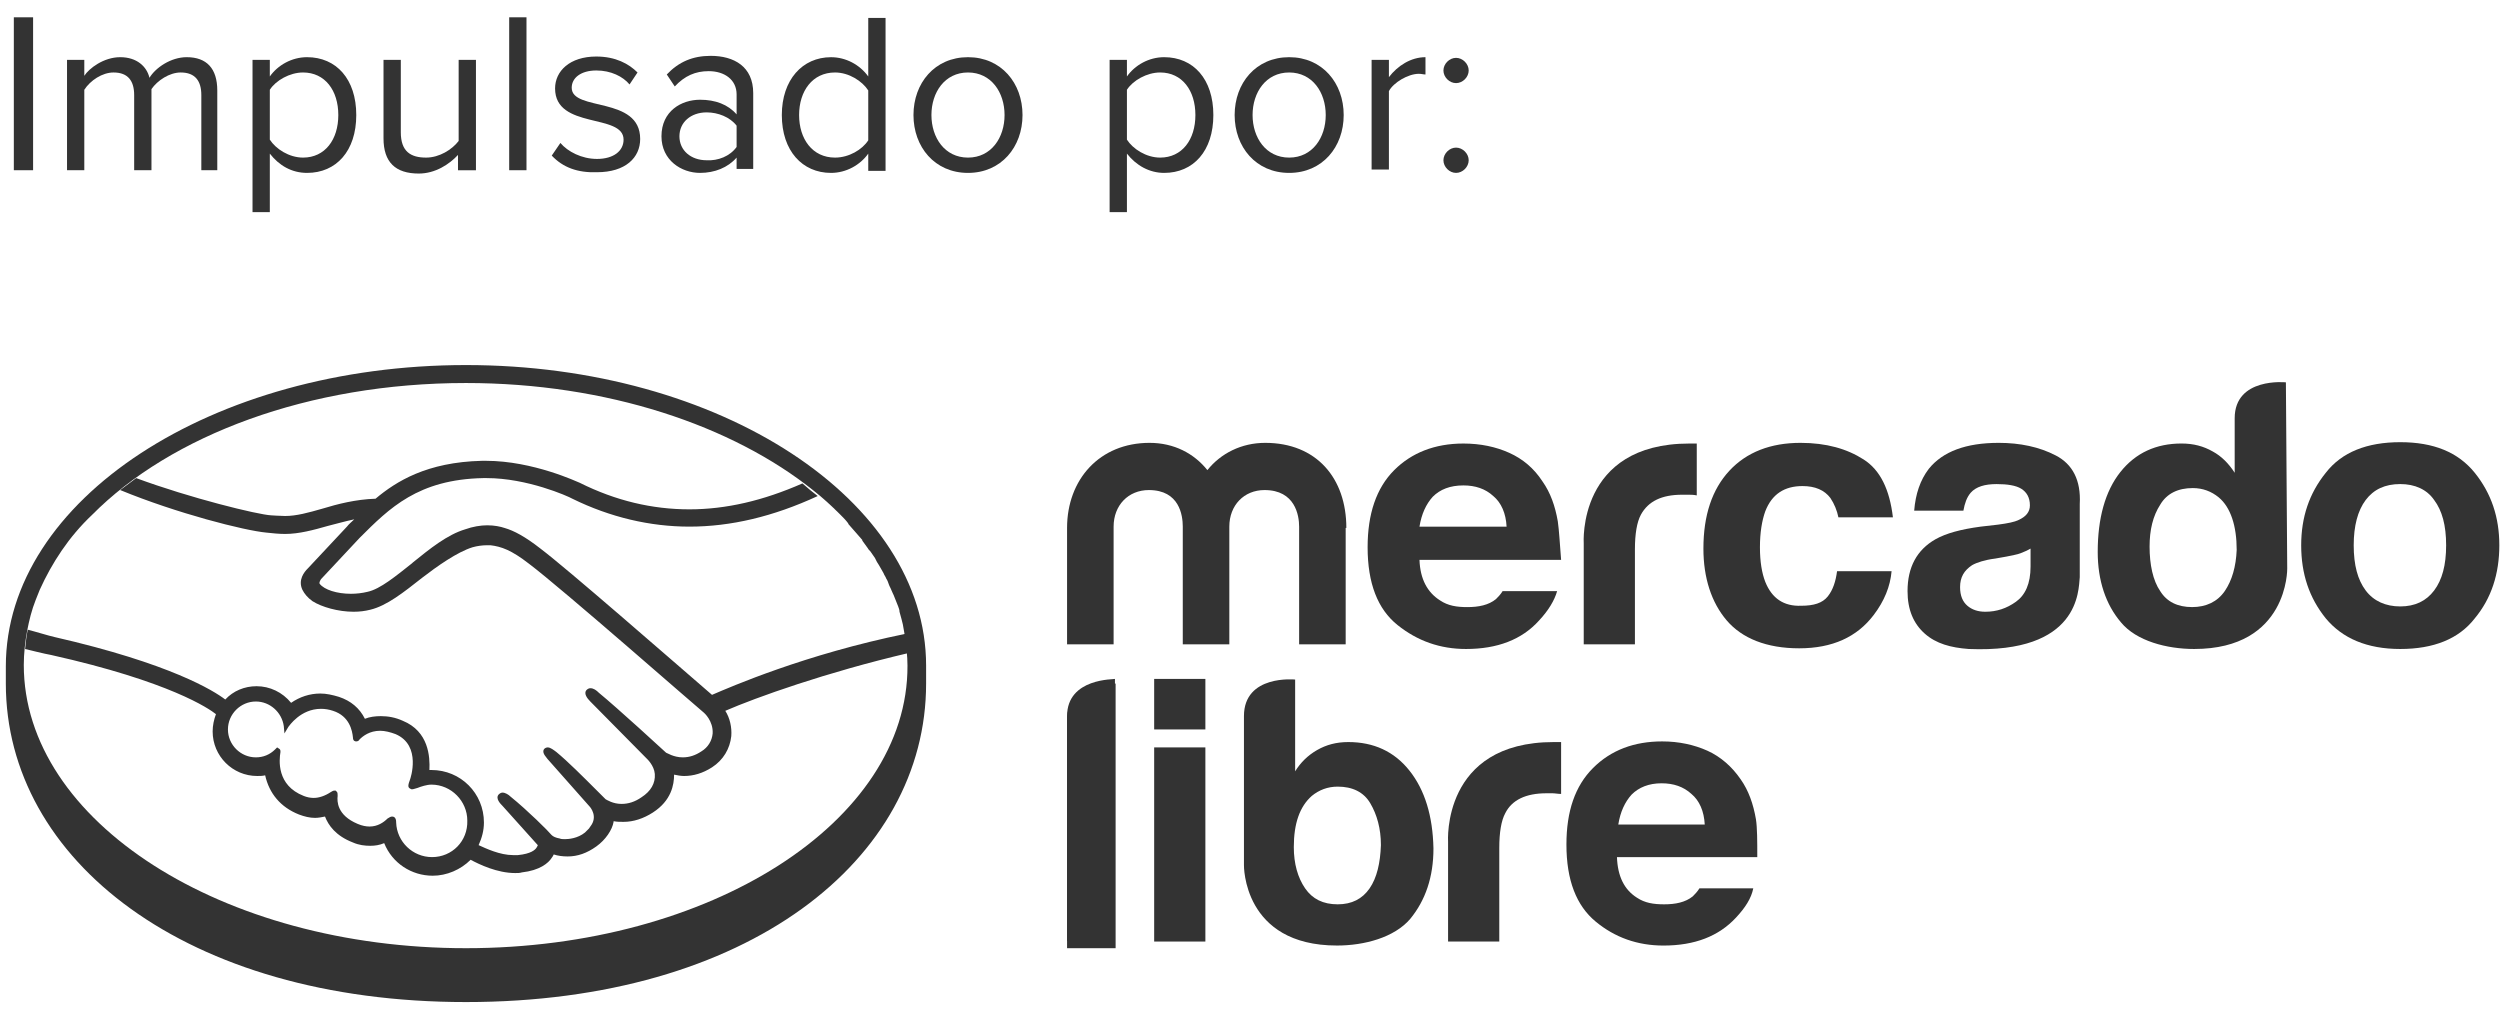
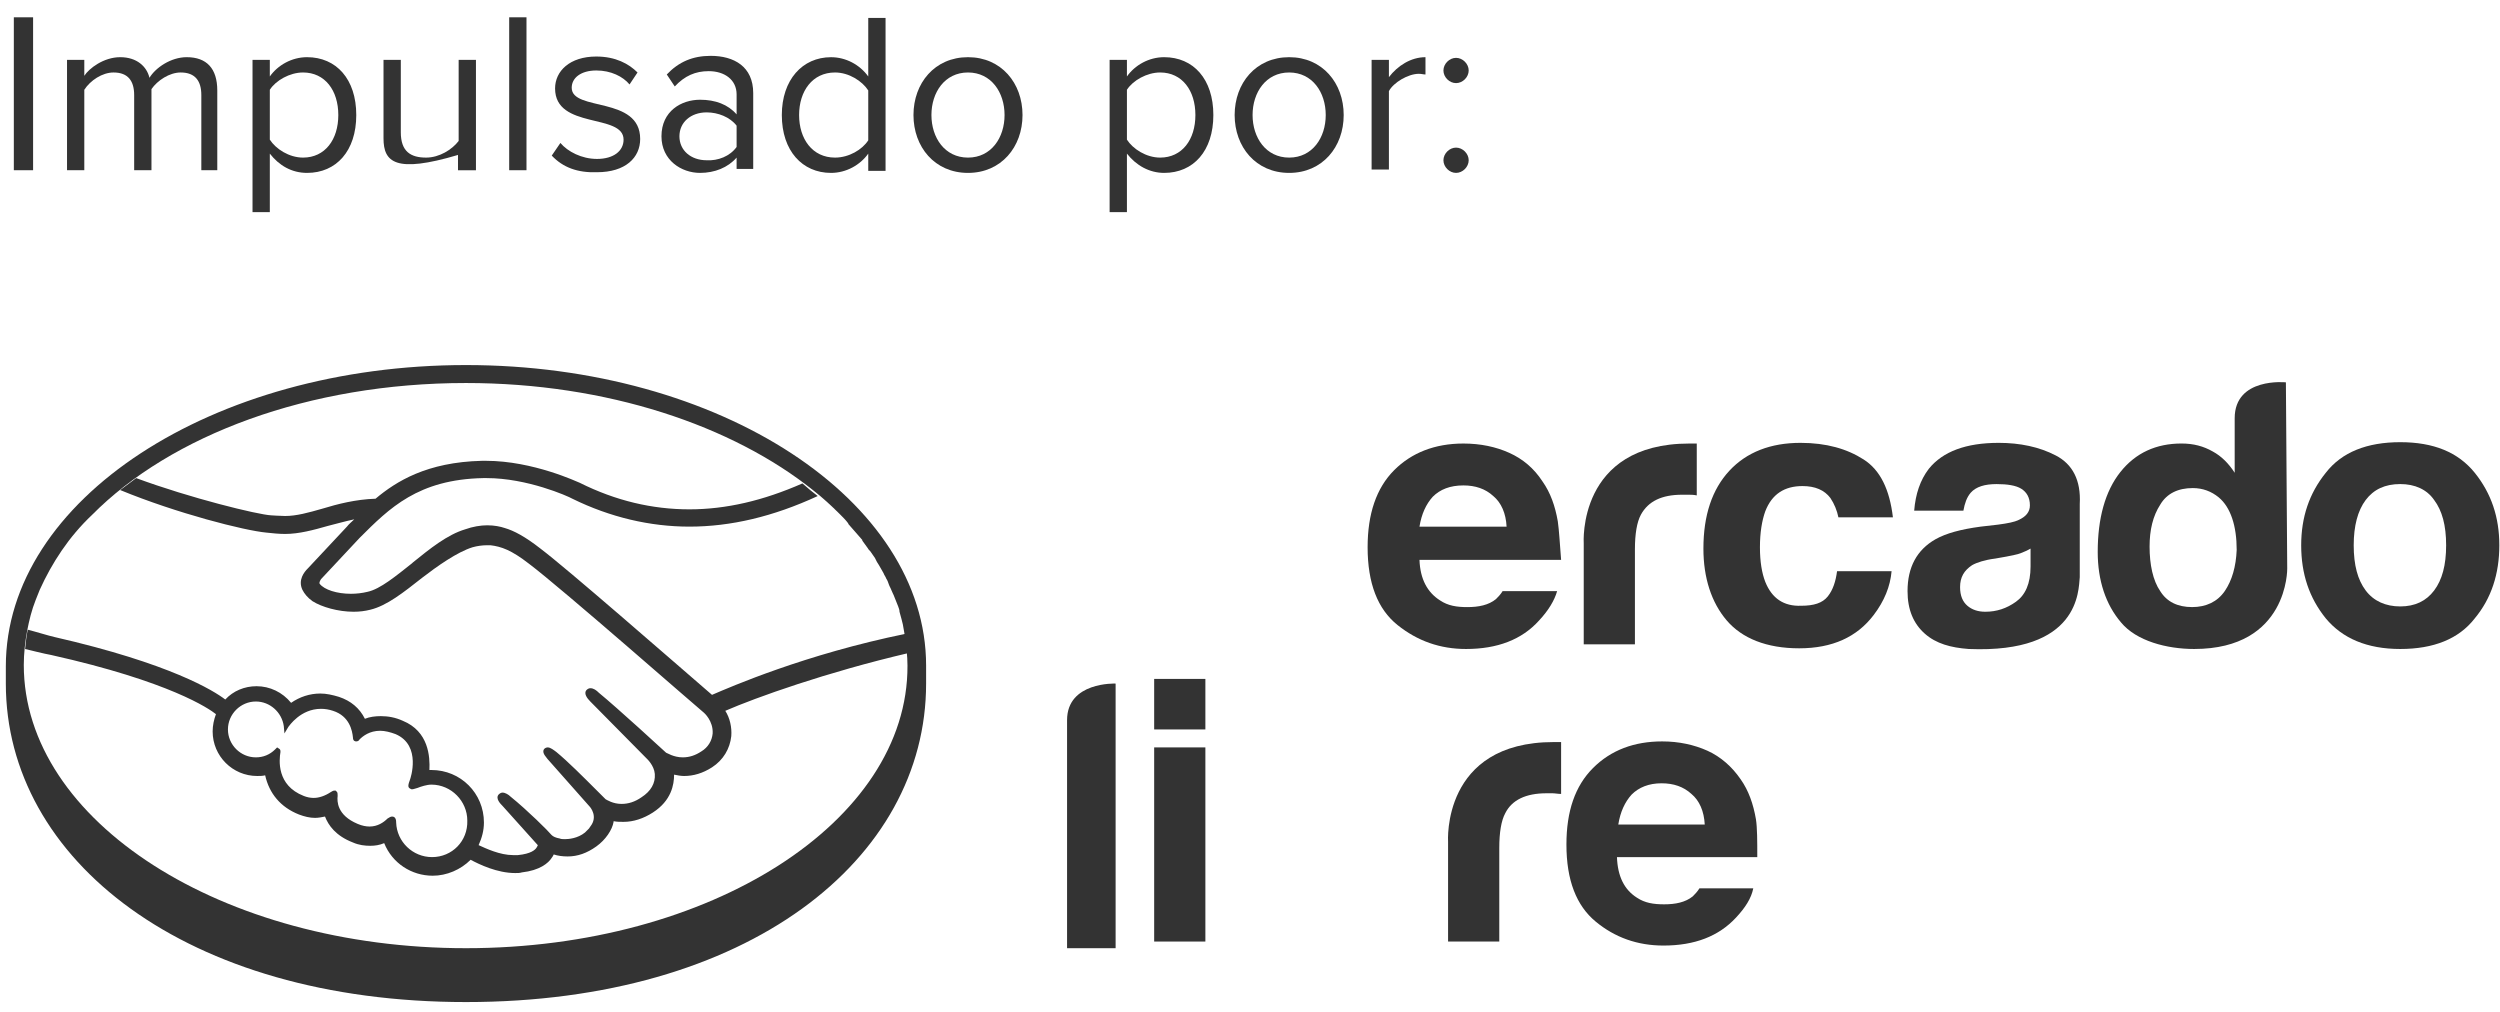
<svg xmlns="http://www.w3.org/2000/svg" width="126" height="51" viewBox="0 0 126 51" fill="none">
  <path d="M23.485 18.399C10.683 18.399 0.294 25.202 0.294 33.58C0.294 33.781 0.294 34.384 0.294 34.451C0.294 43.332 9.376 50.504 23.485 50.504C37.694 50.504 46.676 43.332 46.676 34.451V33.547C46.676 25.202 36.287 18.399 23.485 18.399ZM23.485 47.789C11.186 47.789 1.199 41.389 1.199 33.513C1.199 32.943 1.266 32.34 1.367 31.804C1.467 31.268 1.601 30.732 1.802 30.229C1.869 30.061 1.936 29.894 2.003 29.726C2.305 29.056 2.674 28.386 3.109 27.749C3.545 27.112 4.048 26.509 4.651 25.939C8.605 21.951 15.543 19.304 23.485 19.304C30.59 19.304 36.923 21.449 41.012 24.733C41.481 25.101 41.917 25.504 42.319 25.906L42.353 25.939C42.487 26.073 42.621 26.207 42.721 26.341C42.755 26.375 42.755 26.375 42.755 26.408C42.989 26.677 43.224 26.945 43.459 27.213C43.459 27.213 43.459 27.213 43.459 27.246C43.559 27.38 43.626 27.481 43.727 27.615C43.76 27.682 43.794 27.715 43.861 27.782C43.928 27.883 44.028 28.017 44.095 28.118C44.129 28.185 44.162 28.252 44.196 28.319C44.33 28.52 44.43 28.721 44.531 28.888C44.564 28.989 44.631 29.056 44.665 29.157C44.732 29.257 44.766 29.358 44.799 29.458C44.833 29.559 44.9 29.659 44.933 29.76C44.967 29.86 45.034 29.961 45.067 30.061C45.134 30.229 45.201 30.396 45.268 30.564C45.302 30.665 45.335 30.732 45.335 30.832C45.369 30.966 45.402 31.067 45.436 31.201C45.469 31.301 45.469 31.368 45.503 31.469C45.536 31.67 45.57 31.837 45.603 32.038C45.67 32.541 45.737 33.044 45.737 33.547C45.771 41.422 35.784 47.789 23.485 47.789Z" fill="#333333" />
  <path d="M35.885 35.021C33.673 33.111 28.613 28.687 27.238 27.648C26.468 27.045 25.898 26.743 25.429 26.609C25.228 26.542 24.926 26.475 24.558 26.475C24.222 26.475 23.82 26.542 23.451 26.676C22.547 26.945 21.675 27.648 20.804 28.352L20.77 28.386C19.966 29.022 19.162 29.692 18.525 29.827C18.257 29.894 17.956 29.927 17.687 29.927C16.984 29.927 16.347 29.726 16.112 29.424C16.079 29.391 16.112 29.29 16.179 29.19L18.123 27.112C19.631 25.604 21.072 24.163 24.356 24.096C24.423 24.096 24.457 24.096 24.524 24.096C26.568 24.096 28.613 25.001 28.847 25.135C30.757 26.073 32.768 26.542 34.745 26.542C36.823 26.542 38.968 26.04 41.213 25.001C40.945 24.8 40.711 24.599 40.442 24.364C38.465 25.235 36.589 25.671 34.745 25.671C32.869 25.671 31.025 25.235 29.216 24.331C29.115 24.297 26.87 23.225 24.491 23.225C24.423 23.225 24.356 23.225 24.289 23.225C21.508 23.292 19.966 24.264 18.927 25.135C17.922 25.168 17.017 25.403 16.246 25.637C15.543 25.839 14.939 26.006 14.37 26.006C14.135 26.006 13.699 25.973 13.666 25.973C12.996 25.939 9.577 25.101 6.863 24.096C6.595 24.297 6.327 24.498 6.059 24.699C8.907 25.872 12.325 26.743 13.431 26.844C13.733 26.878 14.068 26.911 14.37 26.911C15.073 26.911 15.811 26.71 16.514 26.509C16.917 26.408 17.386 26.274 17.855 26.174C17.721 26.308 17.587 26.408 17.486 26.542L15.509 28.654C15.341 28.821 15.006 29.223 15.241 29.726C15.341 29.927 15.509 30.128 15.744 30.296C16.213 30.597 17.051 30.832 17.821 30.832C18.123 30.832 18.391 30.798 18.659 30.731C19.497 30.53 20.335 29.86 21.273 29.123C22.011 28.553 23.049 27.816 23.82 27.581C24.055 27.514 24.323 27.481 24.524 27.481C24.591 27.481 24.658 27.481 24.725 27.481C25.261 27.548 25.764 27.715 26.669 28.419C28.277 29.625 35.416 35.892 35.483 35.926C35.483 35.926 35.952 36.328 35.918 36.965C35.885 37.333 35.684 37.669 35.349 37.87C35.047 38.071 34.745 38.171 34.41 38.171C33.941 38.171 33.606 37.937 33.572 37.937C33.539 37.903 31.092 35.658 30.188 34.92C30.053 34.786 29.919 34.686 29.752 34.686C29.685 34.686 29.618 34.719 29.551 34.786C29.417 34.954 29.584 35.189 29.752 35.356L32.6 38.238C32.6 38.238 32.969 38.573 33.003 39.009C33.036 39.478 32.801 39.88 32.332 40.182C31.997 40.417 31.662 40.517 31.327 40.517C30.891 40.517 30.59 40.316 30.523 40.282L30.12 39.88C29.383 39.143 28.613 38.372 28.043 37.903C27.909 37.803 27.741 37.669 27.607 37.669C27.54 37.669 27.473 37.702 27.439 37.736C27.372 37.803 27.339 37.937 27.507 38.138C27.574 38.238 27.641 38.305 27.641 38.305L29.718 40.651C29.752 40.685 30.154 41.154 29.752 41.657L29.685 41.757C29.618 41.824 29.551 41.891 29.484 41.958C29.115 42.26 28.646 42.293 28.478 42.293C28.378 42.293 28.277 42.293 28.21 42.26C28.009 42.226 27.875 42.159 27.808 42.092L27.775 42.059C27.674 41.925 26.602 40.852 25.73 40.148C25.63 40.048 25.462 39.947 25.328 39.947C25.261 39.947 25.194 39.981 25.127 40.048C24.96 40.249 25.228 40.517 25.328 40.618L27.104 42.595C27.104 42.628 27.071 42.662 27.037 42.729C26.97 42.83 26.769 43.031 26.099 43.098C26.032 43.098 25.931 43.098 25.864 43.098C25.194 43.098 24.49 42.762 24.122 42.595C24.289 42.226 24.39 41.858 24.39 41.455C24.39 39.981 23.217 38.808 21.742 38.808C21.709 38.808 21.675 38.808 21.642 38.808C21.675 38.138 21.608 36.864 20.301 36.328C19.933 36.16 19.564 36.093 19.195 36.093C18.927 36.093 18.626 36.127 18.391 36.227C18.123 35.691 17.687 35.323 17.084 35.122C16.749 35.021 16.447 34.954 16.146 34.954C15.61 34.954 15.107 35.122 14.671 35.423C14.236 34.887 13.599 34.585 12.929 34.585C12.325 34.585 11.756 34.82 11.354 35.256C10.784 34.82 8.605 33.446 2.741 32.105C2.439 32.038 1.802 31.837 1.4 31.737C1.333 32.038 1.3 32.373 1.266 32.709C1.266 32.709 2.339 32.977 2.573 33.01C8.572 34.351 10.549 35.725 10.884 35.993C10.784 36.261 10.717 36.563 10.717 36.864C10.717 38.104 11.722 39.11 12.962 39.11C13.096 39.11 13.23 39.11 13.364 39.076C13.565 39.981 14.135 40.685 15.073 41.053C15.341 41.154 15.61 41.221 15.878 41.221C16.045 41.221 16.213 41.187 16.38 41.154C16.548 41.59 16.917 42.126 17.788 42.461C18.09 42.595 18.391 42.628 18.659 42.628C18.894 42.628 19.128 42.595 19.363 42.494C19.765 43.5 20.737 44.136 21.809 44.136C22.513 44.136 23.217 43.835 23.72 43.332C24.155 43.567 25.06 44.002 25.965 44.002C26.099 44.002 26.2 44.002 26.3 43.969C27.205 43.868 27.641 43.5 27.808 43.232C27.842 43.198 27.875 43.131 27.909 43.064C28.11 43.131 28.344 43.165 28.613 43.165C29.115 43.165 29.584 42.997 30.053 42.662C30.523 42.327 30.858 41.824 30.925 41.422C30.925 41.422 30.925 41.422 30.925 41.388C31.092 41.422 31.26 41.422 31.427 41.422C31.93 41.422 32.433 41.254 32.902 40.953C33.84 40.349 33.974 39.545 33.974 39.042C34.142 39.076 34.31 39.11 34.477 39.11C34.946 39.11 35.416 38.975 35.885 38.674C36.454 38.305 36.789 37.736 36.857 37.099C36.89 36.663 36.79 36.194 36.555 35.825C38.097 35.155 41.649 33.882 45.804 32.91C45.771 32.575 45.737 32.273 45.67 31.938C40.577 32.977 36.823 34.619 35.885 35.021ZM21.776 43.198C20.804 43.198 20 42.427 19.966 41.455C19.966 41.388 19.966 41.154 19.765 41.154C19.698 41.154 19.631 41.187 19.531 41.254C19.329 41.455 19.028 41.657 18.626 41.657C18.458 41.657 18.257 41.623 18.023 41.523C16.984 41.087 16.984 40.383 17.017 40.115C17.017 40.048 17.017 39.947 16.984 39.914L16.917 39.847H16.85C16.783 39.847 16.749 39.88 16.682 39.914C16.38 40.115 16.079 40.215 15.811 40.215C15.643 40.215 15.476 40.182 15.308 40.115C13.934 39.579 14.068 38.305 14.135 37.903C14.135 37.836 14.135 37.769 14.068 37.736L13.967 37.669L13.867 37.769C13.599 38.037 13.264 38.171 12.895 38.171C12.124 38.171 11.488 37.535 11.488 36.764C11.488 35.993 12.124 35.356 12.895 35.356C13.599 35.356 14.202 35.892 14.303 36.596L14.336 36.965L14.537 36.63C14.571 36.596 15.14 35.725 16.179 35.725C16.38 35.725 16.581 35.758 16.783 35.825C17.62 36.093 17.754 36.831 17.788 37.166C17.788 37.367 17.922 37.367 17.956 37.367C18.023 37.367 18.09 37.333 18.123 37.266C18.291 37.099 18.626 36.831 19.162 36.831C19.396 36.831 19.665 36.898 19.933 36.998C21.273 37.568 20.67 39.277 20.67 39.277C20.57 39.545 20.536 39.679 20.67 39.746L20.737 39.78H20.77C20.838 39.78 20.905 39.746 21.039 39.713C21.206 39.646 21.508 39.545 21.742 39.545C22.748 39.545 23.552 40.383 23.552 41.355C23.586 42.394 22.781 43.198 21.776 43.198Z" fill="#333333" />
  <path d="M53.78 36.295V47.79H56.227V34.452C56.227 34.452 53.78 34.351 53.78 36.295Z" fill="#333333" />
  <path d="M88.499 41.288C88.365 40.517 88.131 39.847 87.729 39.277C87.293 38.641 86.723 38.138 86.053 37.836C85.383 37.535 84.612 37.367 83.774 37.367C82.367 37.367 81.194 37.803 80.289 38.708C79.384 39.612 78.948 40.886 78.948 42.562C78.948 44.371 79.451 45.645 80.423 46.449C81.395 47.253 82.534 47.656 83.841 47.656C85.416 47.656 86.623 47.186 87.494 46.248C87.963 45.745 88.265 45.276 88.365 44.773H85.651C85.55 44.941 85.416 45.075 85.316 45.176C84.947 45.477 84.444 45.578 83.875 45.578C83.338 45.578 82.903 45.511 82.501 45.243C81.864 44.84 81.529 44.17 81.495 43.198H88.567C88.567 42.394 88.567 41.724 88.499 41.288ZM81.562 41.556C81.663 40.919 81.897 40.417 82.233 40.048C82.601 39.68 83.104 39.478 83.741 39.478C84.344 39.478 84.847 39.646 85.249 40.015C85.651 40.35 85.885 40.886 85.919 41.556H81.562Z" fill="#333333" />
  <path d="M72.983 42.427V47.454H75.564V42.729C75.564 41.958 75.664 41.355 75.865 40.986C76.2 40.316 76.904 39.981 77.943 39.981C78.01 39.981 78.111 39.981 78.245 39.981C78.379 39.981 78.513 40.014 78.68 40.014V37.4C78.58 37.4 78.479 37.4 78.446 37.4C78.412 37.4 78.379 37.4 78.312 37.4C72.648 37.4 72.983 42.427 72.983 42.427Z" fill="#333333" />
-   <path d="M71.039 38.842C70.269 37.87 69.23 37.4 67.956 37.4C67.353 37.4 66.85 37.535 66.381 37.803C65.912 38.071 65.543 38.439 65.275 38.875V34.25C65.275 34.25 62.695 33.982 62.695 36.093V43.6C62.695 43.6 62.628 47.655 67.386 47.655C68.76 47.655 70.269 47.253 71.073 46.315C71.844 45.376 72.246 44.203 72.246 42.762C72.212 41.12 71.81 39.813 71.039 38.842ZM69.029 44.773C68.66 45.309 68.124 45.578 67.42 45.578C66.683 45.578 66.147 45.309 65.778 44.773C65.409 44.237 65.208 43.533 65.208 42.695C65.208 41.489 65.51 40.651 66.113 40.115C66.482 39.813 66.917 39.646 67.42 39.646C68.157 39.646 68.727 39.914 69.062 40.484C69.397 41.053 69.598 41.757 69.598 42.595C69.565 43.5 69.397 44.237 69.029 44.773Z" fill="#333333" />
  <path d="M60.751 37.669H58.17V47.454H60.751V37.669Z" fill="#333333" />
  <path d="M60.751 34.217H58.17V36.764H60.751V34.217Z" fill="#333333" />
-   <path d="M53.78 36.093V47.421H56.193V34.217C56.193 34.25 53.78 34.15 53.78 36.093Z" fill="#333333" />
  <path d="M103.614 22.957C102.776 22.521 101.804 22.32 100.732 22.32C99.089 22.32 97.916 22.756 97.213 23.627C96.777 24.197 96.542 24.9 96.475 25.738H98.955C99.022 25.369 99.123 25.068 99.324 24.833C99.592 24.532 100.028 24.398 100.631 24.398C101.167 24.398 101.603 24.465 101.871 24.632C102.139 24.8 102.307 25.068 102.307 25.47C102.307 25.805 102.106 26.04 101.737 26.207C101.536 26.308 101.201 26.375 100.698 26.442L99.827 26.542C98.821 26.677 98.084 26.878 97.548 27.179C96.609 27.715 96.14 28.587 96.14 29.793C96.14 30.732 96.442 31.435 97.012 31.938C97.581 32.441 98.319 32.642 99.223 32.709C104.82 32.943 104.753 29.76 104.82 29.089V25.403C104.887 24.197 104.451 23.392 103.614 22.957ZM102.34 28.553C102.34 29.424 102.072 29.994 101.603 30.329C101.134 30.665 100.631 30.832 100.061 30.832C99.693 30.832 99.391 30.732 99.156 30.53C98.922 30.329 98.788 30.028 98.788 29.592C98.788 29.089 98.989 28.754 99.391 28.486C99.626 28.352 100.028 28.218 100.564 28.151L101.134 28.05C101.435 27.983 101.67 27.95 101.837 27.883C102.005 27.816 102.173 27.749 102.34 27.648V28.553Z" fill="#333333" />
  <path d="M88.969 29.324C88.801 28.888 88.701 28.319 88.701 27.581C88.701 26.844 88.801 26.241 88.969 25.772C89.304 24.9 89.941 24.498 90.845 24.498C91.482 24.498 91.951 24.699 92.253 25.101C92.454 25.403 92.588 25.738 92.655 26.073H95.403C95.235 24.666 94.766 23.694 93.928 23.158C93.091 22.621 92.052 22.32 90.745 22.32C89.237 22.32 88.03 22.789 87.159 23.727C86.288 24.666 85.852 25.973 85.852 27.648C85.852 29.123 86.254 30.363 87.025 31.268C87.796 32.172 89.036 32.675 90.678 32.675C92.353 32.675 93.593 32.105 94.431 31C94.967 30.296 95.269 29.558 95.336 28.788H92.588C92.521 29.29 92.387 29.726 92.119 30.061C91.851 30.396 91.415 30.53 90.778 30.53C89.907 30.564 89.304 30.162 88.969 29.324Z" fill="#333333" />
  <path d="M79.82 27.38V32.474H82.4V27.682C82.4 26.911 82.501 26.308 82.702 25.939C83.07 25.269 83.741 24.934 84.779 24.934C84.847 24.934 84.947 24.934 85.081 24.934C85.215 24.934 85.349 24.934 85.517 24.968V22.354C85.416 22.354 85.316 22.354 85.282 22.354C85.249 22.354 85.215 22.354 85.148 22.354C79.485 22.354 79.82 27.38 79.82 27.38Z" fill="#333333" />
  <path d="M78.513 26.274C78.379 25.504 78.144 24.833 77.742 24.264C77.306 23.593 76.737 23.124 76.066 22.823C75.396 22.521 74.625 22.354 73.754 22.354C72.313 22.354 71.14 22.823 70.269 23.694C69.364 24.599 68.928 25.906 68.928 27.581C68.928 29.391 69.431 30.698 70.436 31.502C71.442 32.307 72.581 32.709 73.888 32.709C75.463 32.709 76.703 32.24 77.574 31.268C78.043 30.765 78.345 30.262 78.479 29.793H75.731C75.631 29.961 75.496 30.095 75.396 30.195C75.027 30.497 74.525 30.598 73.955 30.598C73.419 30.598 72.983 30.531 72.581 30.262C71.944 29.86 71.576 29.19 71.542 28.218H78.68C78.613 27.38 78.58 26.744 78.513 26.274ZM71.542 26.543C71.643 25.906 71.877 25.403 72.212 25.035C72.581 24.666 73.084 24.465 73.754 24.465C74.357 24.465 74.86 24.632 75.262 25.001C75.664 25.336 75.899 25.872 75.932 26.543H71.542Z" fill="#333333" />
-   <path d="M67.856 26.609C67.856 24.096 66.348 22.32 63.767 22.32C62.561 22.32 61.522 22.856 60.852 23.694C60.181 22.856 59.176 22.32 57.936 22.32C55.422 22.32 53.78 24.163 53.78 26.609V32.474H56.126V26.542C56.126 25.47 56.864 24.699 57.903 24.699C59.444 24.699 59.612 25.973 59.612 26.542V32.474H61.958V26.542C61.958 25.47 62.695 24.699 63.734 24.699C65.275 24.699 65.476 25.973 65.476 26.542V32.474H67.822V26.609H67.856Z" fill="#333333" />
  <path d="M115.209 19.27C115.209 19.27 112.628 19.002 112.628 21.08V23.828C112.327 23.359 111.958 22.99 111.523 22.755C111.053 22.487 110.551 22.353 109.947 22.353C108.674 22.353 107.635 22.822 106.864 23.794C106.093 24.766 105.725 26.14 105.725 27.816C105.725 29.257 106.127 30.463 106.898 31.368C107.669 32.306 109.21 32.709 110.584 32.709C115.343 32.709 115.276 28.654 115.276 28.654L115.209 19.27ZM112.126 29.793C111.757 30.329 111.187 30.597 110.484 30.597C109.746 30.597 109.21 30.329 108.875 29.793C108.506 29.257 108.339 28.453 108.339 27.548C108.339 26.71 108.506 26.006 108.875 25.436C109.21 24.867 109.78 24.599 110.517 24.599C111.02 24.599 111.456 24.766 111.824 25.068C112.427 25.57 112.729 26.509 112.729 27.715C112.695 28.553 112.494 29.257 112.126 29.793Z" fill="#333333" />
  <path d="M124.727 23.828C123.889 22.789 122.649 22.286 120.973 22.286C119.297 22.286 118.024 22.789 117.22 23.828C116.382 24.867 115.98 26.073 115.98 27.481C115.98 28.922 116.382 30.128 117.22 31.167C118.057 32.172 119.297 32.709 120.973 32.709C122.649 32.709 123.922 32.206 124.727 31.167C125.564 30.162 125.966 28.922 125.966 27.481C125.966 26.073 125.564 24.867 124.727 23.828ZM122.682 29.759C122.28 30.296 121.71 30.564 120.973 30.564C120.236 30.564 119.633 30.296 119.23 29.759C118.828 29.223 118.627 28.486 118.627 27.481C118.627 26.509 118.828 25.738 119.23 25.202C119.633 24.666 120.202 24.397 120.973 24.397C121.71 24.397 122.314 24.666 122.682 25.202C123.084 25.738 123.285 26.475 123.285 27.481C123.285 28.486 123.084 29.223 122.682 29.759Z" fill="#333333" />
  <path d="M0.697 8.579V0.872H1.668V8.579H0.697Z" fill="#333333" />
  <path d="M10.147 8.579V4.793C10.147 4.089 9.845 3.653 9.108 3.653C8.539 3.653 7.935 4.055 7.634 4.491V8.579H6.762V4.793C6.762 4.089 6.461 3.653 5.723 3.653C5.154 3.653 4.551 4.055 4.249 4.524V8.579H3.378V3.016H4.249V3.821C4.483 3.452 5.221 2.882 6.059 2.882C6.896 2.882 7.399 3.352 7.533 3.921C7.835 3.419 8.606 2.882 9.41 2.882C10.415 2.882 10.951 3.452 10.951 4.558V8.579H10.147Z" fill="#333333" />
  <path d="M13.599 7.742V10.691H12.727V3.016H13.599V3.854C14.001 3.284 14.705 2.882 15.476 2.882C16.95 2.882 17.956 3.988 17.956 5.798C17.956 7.608 16.95 8.714 15.476 8.714C14.705 8.714 14.068 8.345 13.599 7.742ZM17.051 5.798C17.051 4.558 16.38 3.653 15.274 3.653C14.604 3.653 13.9 4.055 13.599 4.524V7.038C13.9 7.507 14.571 7.943 15.274 7.943C16.38 7.943 17.051 7.038 17.051 5.798Z" fill="#333333" />
-   <path d="M23.083 8.58V7.809C22.647 8.278 21.943 8.747 21.106 8.747C19.933 8.747 19.329 8.178 19.329 6.971V3.017H20.201V6.669C20.201 7.641 20.703 7.943 21.474 7.943C22.145 7.943 22.781 7.541 23.116 7.105V3.017H23.988V8.58H23.083Z" fill="#333333" />
+   <path d="M23.083 8.58V7.809C19.933 8.747 19.329 8.178 19.329 6.971V3.017H20.201V6.669C20.201 7.641 20.703 7.943 21.474 7.943C22.145 7.943 22.781 7.541 23.116 7.105V3.017H23.988V8.58H23.083Z" fill="#333333" />
  <path d="M25.663 8.579V0.872H26.535V8.579H25.663Z" fill="#333333" />
  <path d="M27.808 7.842L28.244 7.205C28.613 7.641 29.316 8.01 30.087 8.01C30.925 8.01 31.428 7.607 31.428 7.038C31.428 5.697 27.976 6.535 27.976 4.457C27.976 3.586 28.713 2.849 30.054 2.849C31.026 2.849 31.696 3.217 32.131 3.653L31.729 4.256C31.394 3.854 30.791 3.552 30.054 3.552C29.283 3.552 28.814 3.921 28.814 4.424C28.814 5.63 32.265 4.826 32.265 7.004C32.265 7.943 31.528 8.68 30.087 8.68C29.115 8.713 28.378 8.445 27.808 7.842Z" fill="#333333" />
  <path d="M37.125 8.58V7.943C36.689 8.446 36.019 8.714 35.282 8.714C34.343 8.714 33.338 8.077 33.338 6.87C33.338 5.597 34.343 5.027 35.282 5.027C36.052 5.027 36.689 5.262 37.125 5.765V4.759C37.125 4.022 36.522 3.586 35.717 3.586C35.047 3.586 34.511 3.821 34.008 4.357L33.606 3.754C34.209 3.117 34.913 2.815 35.818 2.815C36.991 2.815 37.962 3.352 37.962 4.692V8.513H37.125V8.58ZM37.125 7.407V6.334C36.79 5.899 36.186 5.664 35.617 5.664C34.812 5.664 34.243 6.167 34.243 6.87C34.243 7.574 34.812 8.077 35.617 8.077C36.186 8.11 36.79 7.876 37.125 7.407Z" fill="#333333" />
  <path d="M43.76 8.58V7.742C43.358 8.312 42.654 8.714 41.883 8.714C40.442 8.714 39.404 7.608 39.404 5.798C39.404 4.022 40.442 2.883 41.883 2.883C42.621 2.883 43.325 3.251 43.76 3.854V0.905H44.632V8.613H43.76V8.58ZM43.76 7.072V4.558C43.459 4.089 42.788 3.653 42.085 3.653C40.945 3.653 40.275 4.592 40.275 5.798C40.275 7.005 40.945 7.943 42.085 7.943C42.788 7.943 43.459 7.541 43.76 7.072Z" fill="#333333" />
  <path d="M46.039 5.798C46.039 4.189 47.111 2.882 48.787 2.882C50.463 2.882 51.535 4.189 51.535 5.798C51.535 7.407 50.463 8.714 48.787 8.714C47.111 8.714 46.039 7.407 46.039 5.798ZM50.63 5.798C50.63 4.658 49.96 3.653 48.787 3.653C47.614 3.653 46.944 4.658 46.944 5.798C46.944 6.937 47.614 7.943 48.787 7.943C49.96 7.943 50.63 6.937 50.63 5.798Z" fill="#333333" />
  <path d="M56.797 7.742V10.691H55.925V3.016H56.797V3.854C57.199 3.284 57.902 2.882 58.673 2.882C60.148 2.882 61.153 3.988 61.153 5.798C61.153 7.608 60.148 8.714 58.673 8.714C57.936 8.714 57.266 8.345 56.797 7.742ZM60.248 5.798C60.248 4.558 59.578 3.653 58.472 3.653C57.802 3.653 57.098 4.055 56.797 4.524V7.038C57.098 7.507 57.768 7.943 58.472 7.943C59.578 7.943 60.248 7.038 60.248 5.798Z" fill="#333333" />
  <path d="M62.226 5.798C62.226 4.189 63.298 2.882 64.974 2.882C66.649 2.882 67.722 4.189 67.722 5.798C67.722 7.407 66.649 8.714 64.974 8.714C63.298 8.714 62.226 7.407 62.226 5.798ZM66.817 5.798C66.817 4.658 66.147 3.653 64.974 3.653C63.801 3.653 63.13 4.658 63.13 5.798C63.13 6.937 63.801 7.943 64.974 7.943C66.147 7.943 66.817 6.937 66.817 5.798Z" fill="#333333" />
  <path d="M69.129 8.579V3.016H70.001V3.888C70.436 3.318 71.106 2.882 71.844 2.882V3.754C71.743 3.754 71.643 3.72 71.508 3.72C70.972 3.72 70.235 4.156 70.001 4.591V8.546H69.129V8.579Z" fill="#333333" />
  <path d="M72.749 3.553C72.749 3.218 73.05 2.916 73.385 2.916C73.72 2.916 74.022 3.218 74.022 3.553C74.022 3.888 73.72 4.189 73.385 4.189C73.05 4.189 72.749 3.888 72.749 3.553ZM72.749 8.077C72.749 7.742 73.05 7.44 73.385 7.44C73.72 7.44 74.022 7.742 74.022 8.077C74.022 8.412 73.72 8.714 73.385 8.714C73.05 8.714 72.749 8.412 72.749 8.077Z" fill="#333333" />
</svg>